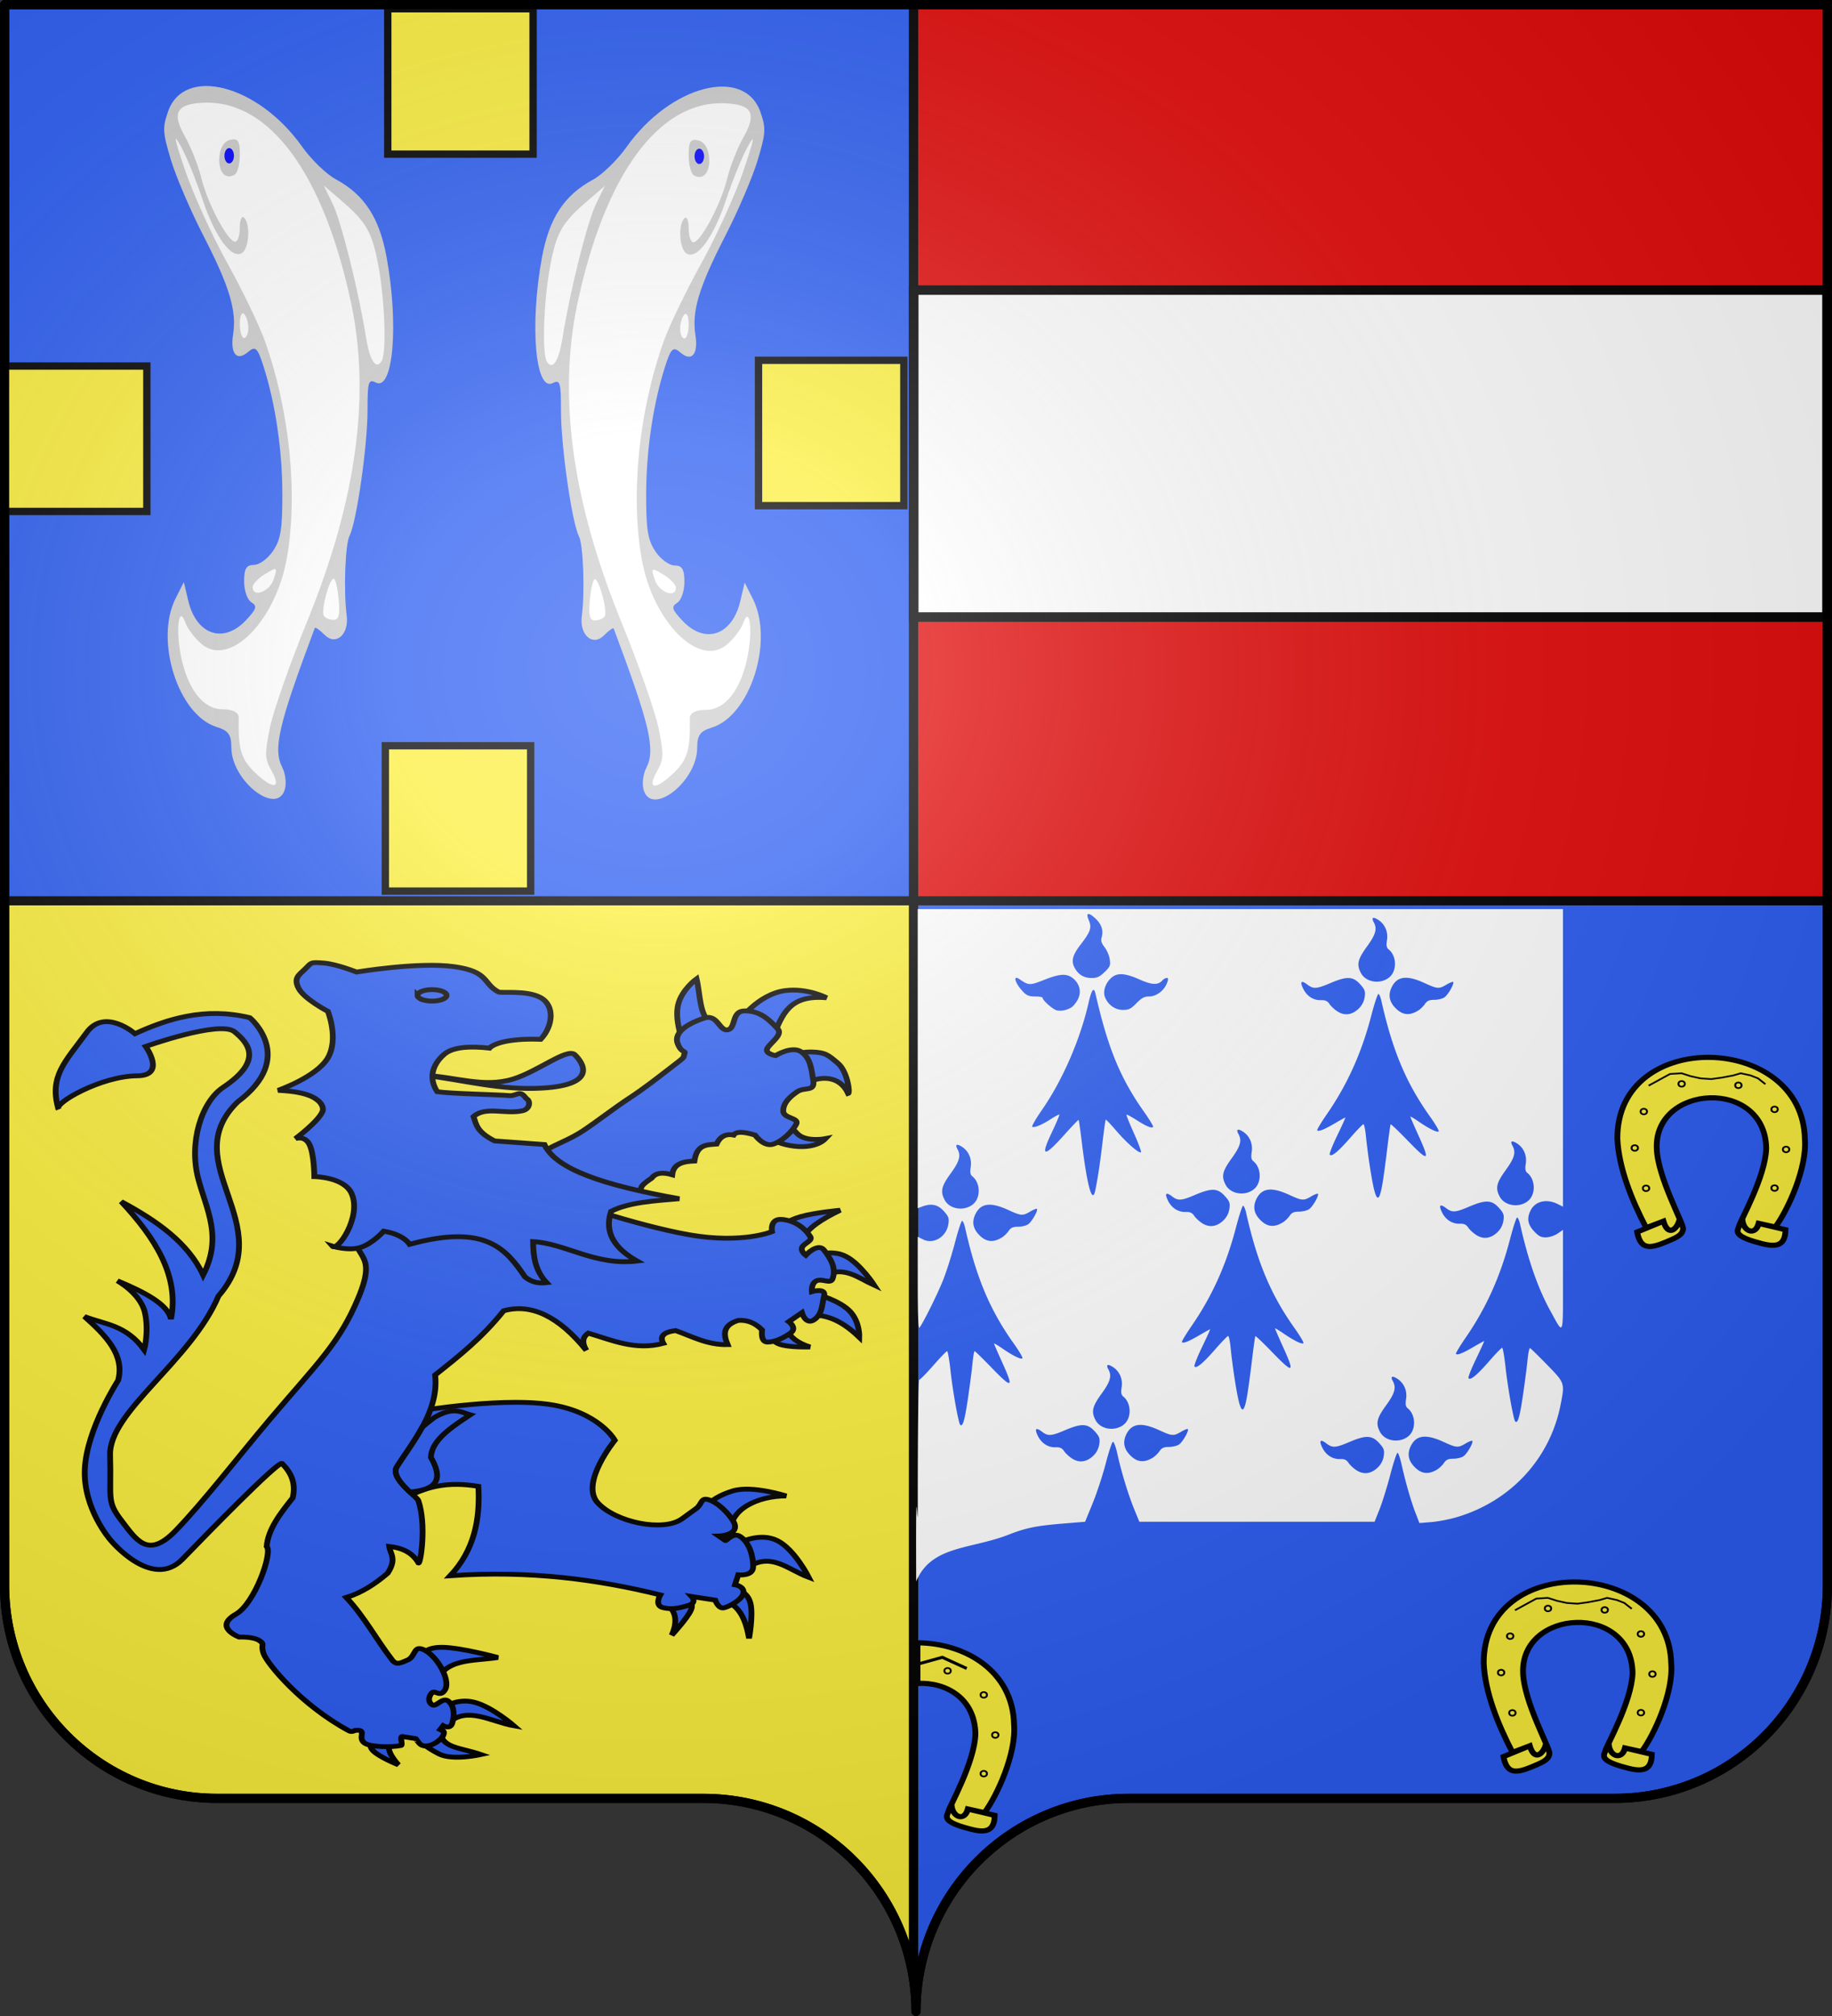
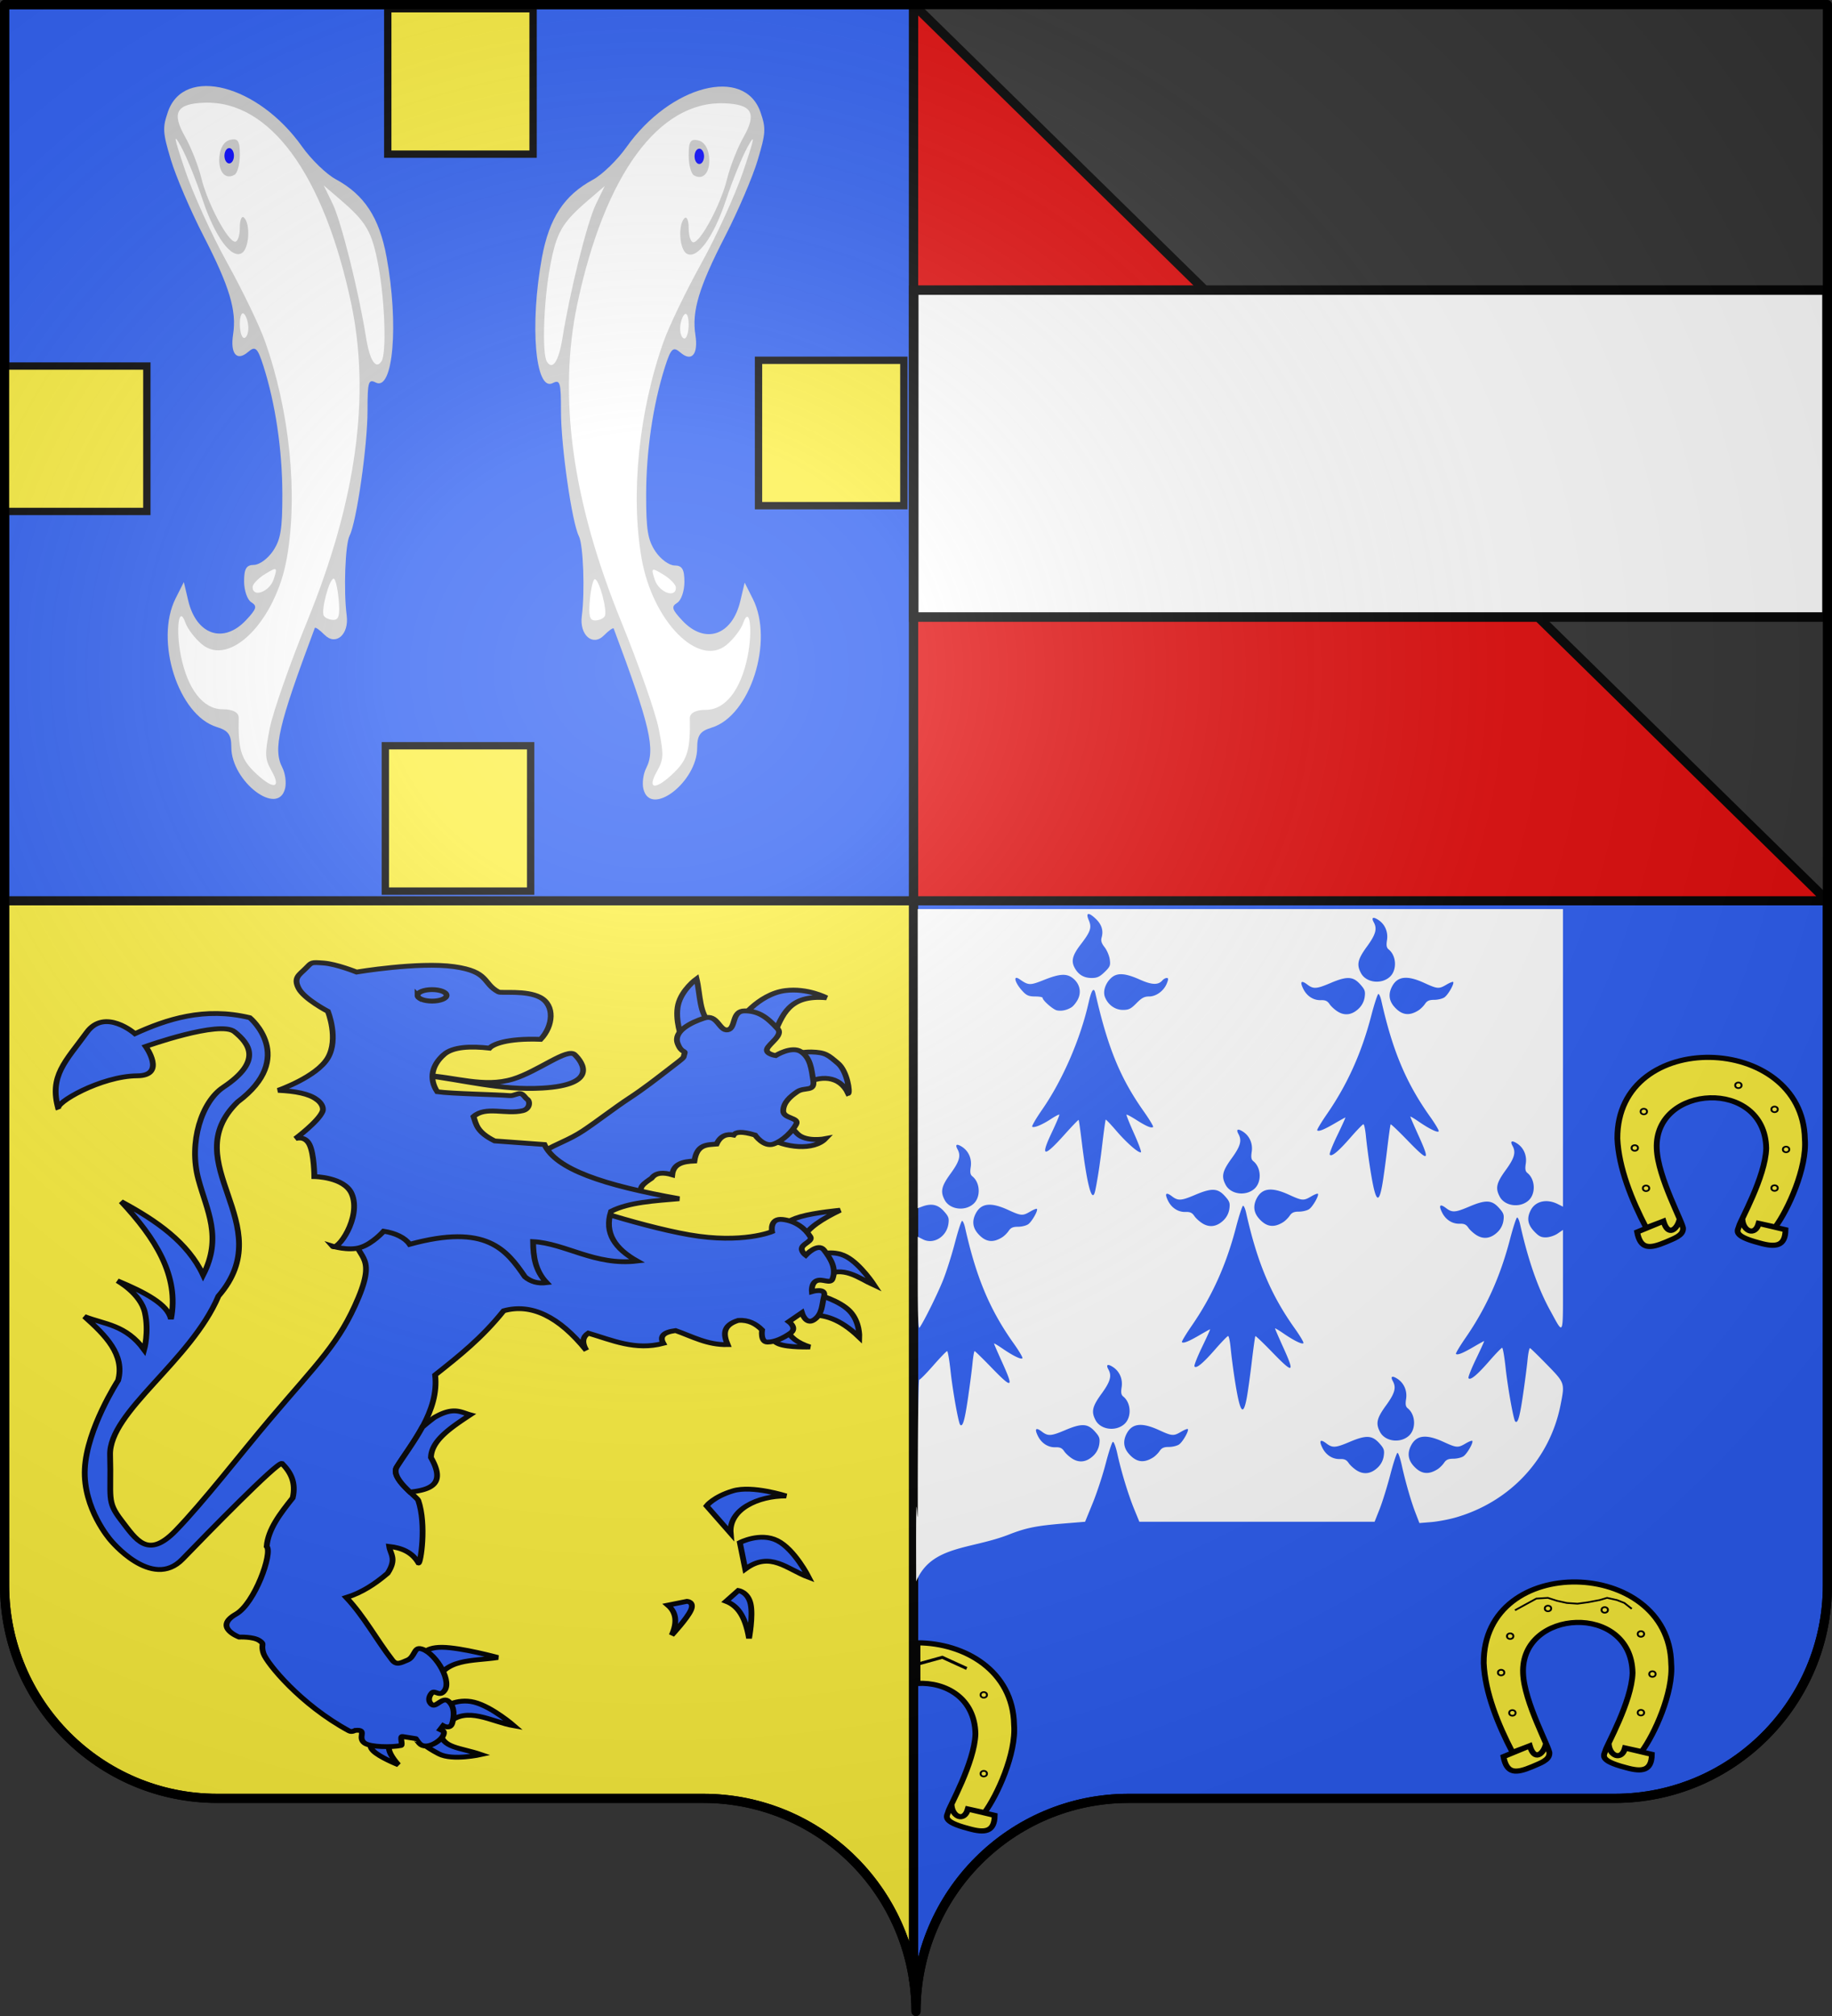
<svg xmlns="http://www.w3.org/2000/svg" xmlns:xlink="http://www.w3.org/1999/xlink" width="600" height="660" version="1.0">
  <rect width="100%" height="100%" fill="#333333" stroke="none" />
  <desc>Flag of Canton of Valais (Wallis)</desc>
  <defs>
    <radialGradient xlink:href="#a" id="d" cx="285.186" cy="200.448" r="300" fx="285.186" fy="200.448" gradientTransform="matrix(1.551 0 0 1.35 -227.894 -51.264)" gradientUnits="userSpaceOnUse" />
    <linearGradient id="a">
      <stop offset="0" style="stop-color:white;stop-opacity:.314" />
      <stop offset=".19" style="stop-color:white;stop-opacity:.251" />
      <stop offset=".6" style="stop-color:#6b6b6b;stop-opacity:.125" />
      <stop offset="1" style="stop-color:black;stop-opacity:.125" />
    </linearGradient>
  </defs>
  <path d="M1.5 294.906V519c0 38.504 31.21 69.75 69.656 69.75h159.188c34.928 0 63.868 25.784 68.875 59.375V294.906z" style="fill:#fcef3c;fill-opacity:1;fill-rule:nonzero;stroke:#000;stroke-width:3;stroke-linecap:round;stroke-linejoin:round;stroke-miterlimit:4;stroke-dashoffset:0;stroke-opacity:1" />
  <path d="M299.219 294.906v353.219c.504 3.384.781 6.851.781 10.375 0-38.504 31.21-69.75 69.656-69.75h159.188c38.447 0 69.656-31.246 69.656-69.75V294.906z" style="fill:#2b5df2;fill-opacity:1;fill-rule:nonzero;stroke:#000;stroke-width:3;stroke-linecap:round;stroke-linejoin:round;stroke-miterlimit:4;stroke-dashoffset:0;stroke-opacity:1;stroke-dasharray:none" />
  <path d="M1.5 1.5v293.406h297.719V1.5z" style="fill:#2b5df2;fill-opacity:1;fill-rule:nonzero;stroke:#000;stroke-width:3;stroke-linecap:round;stroke-linejoin:round;stroke-miterlimit:4;stroke-dashoffset:0;stroke-opacity:1" />
-   <path d="M299.219 1.5v293.406H598.5V1.5z" style="fill:#e20909;fill-rule:evenodd;stroke:#000;stroke-width:3;stroke-linecap:butt;stroke-linejoin:miter;stroke-opacity:1;fill-opacity:1" />
+   <path d="M299.219 1.5v293.406H598.5z" style="fill:#e20909;fill-rule:evenodd;stroke:#000;stroke-width:3;stroke-linecap:butt;stroke-linejoin:miter;stroke-opacity:1;fill-opacity:1" />
  <path d="M171.97 235.07c-.32-.832-.025-2.183.655-3.002 2.239-2.698.945-6.143-7.625-20.304-.106-.176-1.138.27-2.294.992-2.64 1.65-5.784-.05-5.2-2.811.751-3.55.353-10.36-.678-11.608-1.645-1.99-4.216-13.097-4.216-18.216 0-4.169-.209-4.606-1.939-4.057-4.093 1.299-5.445-8.458-2.53-18.272 1.7-5.727 5.209-9.042 11.97-11.31 2.2-.738 5.744-2.868 7.877-4.733 10.308-9.015 27.733-11.821 31.506-5.075 1.309 2.341 1.242 3.017-.688 7-1.175 2.425-4.616 7.396-7.647 11.046-6.134 7.386-7.834 10.879-6.97 14.323.715 2.845-.862 3.994-3.524 2.57-1.701-.911-2.217-.617-3.599 2.056-2.817 5.448-4.434 12.221-4.445 18.625-.009 5.11.377 6.573 2.178 8.25 1.204 1.122 3.229 2.04 4.5 2.04 1.771 0 2.311.558 2.311 2.392 0 1.332-.755 2.683-1.703 3.047-1.438.551-1.243.957 1.25 2.6 5.294 3.49 11.663 2.152 13.579-2.85l1.03-2.69 1.922 2.36c5.004 6.146-.62 17.026-9.679 18.725-2.695.506-3.399 1.114-3.399 2.937 0 4.984-11.024 10.185-12.643 5.965" style="fill:#ccc;fill-opacity:1" transform="matrix(1.394 0 0 2.251 -29.016 -270.897)" />
  <path d="M179.362 232.594c2.976-1.814 3.682-3.371 3.52-7.76-.03-.792 1.361-1.25 3.786-1.25 4.551 0 8.217-2.911 9.796-7.78 1.256-3.87.46-7.53-1.05-4.83-.496.885-2.236 2.3-3.868 3.143-6.581 3.404-17.42-3.41-19.997-12.57-2.624-9.325-.626-21.456 5.2-31.568 1.3-2.258 5.288-7.372 8.863-11.364s8.006-10.021 9.845-13.396c2.665-4.889 2.868-5.602 1-3.51-1.29 1.445-3.573 4.916-5.074 7.714-2.928 5.457-6.823 8.738-9.263 7.801-1.694-.65-2.043-4.192-.508-5.14.55-.34 1 .308 1 1.44 0 1.133.495 2.06 1.1 2.06 1.704 0 6.478-5.55 7.92-9.208.715-1.81 2.44-4.533 3.833-6.05 3.232-3.515 2.062-4.813-4.476-4.962-15.372-.35-28.053 10.338-34.5 29.078-4.644 13.498-1.267 28.759 10.235 46.244 4.123 6.268 8.107 13.308 8.851 15.643 1.225 3.838 1.18 4.439-.459 6.25-2.434 2.69-.153 2.697 4.246.015" style="fill:#fff;fill-opacity:1" transform="matrix(1.394 0 0 2.251 -29.016 -270.897)" />
  <path d="M183.862 145.852c-.687-.24-1.25-1.554-1.25-2.922 0-2.006.435-2.424 2.25-2.166 1.4.198 2.365 1.122 2.553 2.442.312 2.183-1.345 3.417-3.553 2.646" style="fill:#ccc;fill-opacity:1" transform="matrix(1.394 0 0 2.251 -29.016 -270.897)" />
  <path d="M186.06 142.498a1.117 1.117 0 0 0-1.533-.362 1.117 1.117 0 0 0-.362 1.532 1.117 1.117 0 0 0 1.533.362 1.117 1.117 0 0 0 .362-1.532" style="fill:#00f;fill-opacity:1" transform="matrix(1.394 0 0 2.251 -29.016 -270.897)" />
  <path d="M162.879 209.983c.722-.722-1.283-5.4-2.314-5.4-.399 0-.924 1.35-1.166 3-.338 2.306-.056 3 1.22 3 .913 0 1.93-.27 2.26-.6M179.612 205.802c0-.43-1.343-1.288-2.985-1.907-2.78-1.05-2.915-.995-1.965.78.98 1.833 4.95 2.737 4.95 1.127M152.963 169.505c1.737-6.755 5.828-16.88 7.867-19.472l2.078-2.641-3.898 2.073c-6.204 3.3-7.452 4.648-8.97 9.69-1.5 4.985-1.91 12.613-.74 13.782 1.328 1.328 2.791-.044 3.663-3.432M182.612 167.524c0-1.132-.45-1.78-1-1.44-.55.339-1 1.266-1 2.058 0 .793.45 1.441 1 1.441s1-.926 1-2.059" style="fill:#fff;fill-opacity:1" transform="matrix(1.394 0 0 2.251 -29.016 -270.897)" />
  <path d="M171.97 235.07c-.32-.832-.025-2.183.655-3.002 2.239-2.698.945-6.143-7.625-20.304-.106-.176-1.138.27-2.294.992-2.64 1.65-5.784-.05-5.2-2.811.751-3.55.353-10.36-.678-11.608-1.645-1.99-4.216-13.097-4.216-18.216 0-4.169-.209-4.606-1.939-4.057-4.093 1.299-5.445-8.458-2.53-18.272 1.7-5.727 5.209-9.042 11.97-11.31 2.2-.738 5.744-2.868 7.877-4.733 10.308-9.015 27.733-11.821 31.506-5.075 1.309 2.341 1.242 3.017-.688 7-1.175 2.425-4.616 7.396-7.647 11.046-6.134 7.386-7.834 10.879-6.97 14.323.715 2.845-.862 3.994-3.524 2.57-1.701-.911-2.217-.617-3.599 2.056-2.817 5.448-4.434 12.221-4.445 18.625-.009 5.11.377 6.573 2.178 8.25 1.204 1.122 3.229 2.04 4.5 2.04 1.771 0 2.311.558 2.311 2.392 0 1.332-.755 2.683-1.703 3.047-1.438.551-1.243.957 1.25 2.6 5.294 3.49 11.663 2.152 13.579-2.85l1.03-2.69 1.922 2.36c5.004 6.146-.62 17.026-9.679 18.725-2.695.506-3.399 1.114-3.399 2.937 0 4.984-11.024 10.185-12.643 5.965" style="fill:#ccc;fill-opacity:1" transform="matrix(-1.394 0 0 2.251 333.11 -271.082)" />
  <path d="M179.362 232.594c2.976-1.814 3.682-3.371 3.52-7.76-.03-.792 1.361-1.25 3.786-1.25 4.551 0 8.217-2.911 9.796-7.78 1.256-3.87.46-7.53-1.05-4.83-.496.885-2.236 2.3-3.868 3.143-6.581 3.404-17.42-3.41-19.997-12.57-2.624-9.325-.626-21.456 5.2-31.568 1.3-2.258 5.288-7.372 8.863-11.364s8.006-10.021 9.845-13.396c2.665-4.889 2.868-5.602 1-3.51-1.29 1.445-3.573 4.916-5.074 7.714-2.928 5.457-6.823 8.738-9.263 7.801-1.694-.65-2.043-4.192-.508-5.14.55-.34 1 .308 1 1.44 0 1.133.495 2.06 1.1 2.06 1.704 0 6.478-5.55 7.92-9.208.715-1.81 2.44-4.533 3.833-6.05 3.232-3.515 2.062-4.813-4.476-4.962-15.372-.35-28.053 10.338-34.5 29.078-4.644 13.498-1.267 28.759 10.235 46.244 4.123 6.268 8.107 13.308 8.851 15.643 1.225 3.838 1.18 4.439-.459 6.25-2.434 2.69-.153 2.697 4.246.015" style="fill:#fff;fill-opacity:1" transform="matrix(-1.394 0 0 2.251 333.11 -271.082)" />
  <path d="M183.862 145.852c-.687-.24-1.25-1.554-1.25-2.922 0-2.006.435-2.424 2.25-2.166 1.4.198 2.365 1.122 2.553 2.442.312 2.183-1.345 3.417-3.553 2.646" style="fill:#ccc;fill-opacity:1" transform="matrix(-1.394 0 0 2.251 333.11 -271.082)" />
  <path d="M186.06 142.498a1.117 1.117 0 0 0-1.533-.362 1.117 1.117 0 0 0-.362 1.532 1.117 1.117 0 0 0 1.533.362 1.117 1.117 0 0 0 .362-1.532" style="fill:#00f;fill-opacity:1" transform="matrix(-1.394 0 0 2.251 333.11 -271.082)" />
  <path d="M162.879 209.983c.722-.722-1.283-5.4-2.314-5.4-.399 0-.924 1.35-1.166 3-.338 2.306-.056 3 1.22 3 .913 0 1.93-.27 2.26-.6M179.612 205.802c0-.43-1.343-1.288-2.985-1.907-2.78-1.05-2.915-.995-1.965.78.98 1.833 4.95 2.737 4.95 1.127M152.963 169.505c1.737-6.755 5.828-16.88 7.867-19.472l2.078-2.641-3.898 2.073c-6.204 3.3-7.452 4.648-8.97 9.69-1.5 4.985-1.91 12.613-.74 13.782 1.328 1.328 2.791-.044 3.663-3.432M182.612 167.524c0-1.132-.45-1.78-1-1.44-.55.339-1 1.266-1 2.058 0 .793.45 1.441 1 1.441s1-.926 1-2.059" style="fill:#fff;fill-opacity:1" transform="matrix(-1.394 0 0 2.251 333.11 -271.082)" />
  <path d="M.495 119.844h47.598v47.598H.495zM248.423 117.947h47.598v47.598h-47.598zM126.201 244.138h47.598v47.598h-47.598zM126.995 2.868h47.598v47.598h-47.598z" style="opacity:1;fill:#fcef3c;fill-opacity:1;fill-rule:nonzero;stroke:#000;stroke-width:2.402;stroke-linecap:round;stroke-miterlimit:4;stroke-dasharray:none;stroke-dashoffset:0;stroke-opacity:1" />
  <g style="fill:#2b5df2;fill-opacity:1">
    <path d="M63.415 130.965c-10.009 7.545-24.988 8.849-30.912 1.406 0 0 10.062 2.355 14.613-3.092 6.175-7.391 6.4-10.884 7.306-9.273zM44.305 99.21c-8.763-6.845-19.332-6.062-23.605 5.059-1.132-.425.478-13.93 5.34-18.828 4.998-5.038 6.322-6.815 13.77-7.026 7.446-.21 16.86 4.215 16.86 4.215zM59.48 68.298c-4.595-12.573-7.769-25.738-27.54-23.605 0 0 9.869-6.229 21.358-4.496 14.197 2.14 24.64 19.381 23.886 19.67zM92.078 60.71c5.989-5.72 5.351-18.067 7.307-27.82 0 0 7.658 6.674 9.555 16.018s-1.968 21.358-1.968 21.358z" style="fill:#2b5df2;fill-opacity:1;fill-rule:evenodd;stroke:#000;stroke-width:3;stroke-linecap:butt;stroke-linejoin:miter;stroke-miterlimit:4;stroke-dasharray:none;stroke-opacity:1;display:inline" transform="matrix(-.631 0 0 .526 290.85 303.15)" />
    <path d="m136.76 171.713-9.835-4.848c3.567-3.799-.505-6.834-4.216-9.905-2.202-3.65-6.235-3.686-10.678-2.108-.64-6.972-5.698-8.264-11.522-8.571-1.298-10.633-6.61-10.024-11.522-10.538-1.979-5.43-5.563-6.455-8.852-5.62-1.083-1.963-4.041-2.52-11.1 0 0 0-4.496 7.727-9.555 5.62s-9.976-8.15-11.802-12.365c-1.827-4.215 6.885-3.372 6.744-8.43-.14-5.059-3.513-8.712-7.306-11.803s-9.274.28-8.29-7.026c.983-7.306 1.44-13.98 6.322-17.844 4.883-3.864 13.208 2.388 13.208 2.388s5.445-.983 4.444-4.18-8.448-8.606-5.568-12.4c5.761-7.587 10.117-11.17 17.142-11.24 7.026-.07 4.426 10.889 8.852 11.802S88.46 54.6 95.451 57.34s16.1 8.217 13.77 15.737c-1.981 6.388-4.326 4.169-3.556 6.447 1.076 3.184-1.918.37 9.457 10.835 4.833 4.447 11.5 10.771 19.128 16.76s16.383 14.194 23.916 20.225c7.533 6.03 14.686 8.482 19.676 12.517 4.99 4.034 8.096 6.561 8.096 6.561z" style="fill:#2b5df2;fill-opacity:1;fill-rule:evenodd;stroke:#000;stroke-width:3;stroke-linecap:butt;stroke-linejoin:miter;stroke-miterlimit:4;stroke-dasharray:none;stroke-opacity:1;display:inline" transform="matrix(-.631 0 0 .526 290.85 303.15)" />
    <path d="M81.689 378.002c1.088-14.822-14.085-23.326-28.813-23.249 0 0 17.586-6.805 27.62-3.18 10.035 3.627 13.712 9.34 13.712 9.34zM74.138 400.258c-13.07-11.426-21.685.105-32.986 5.166 0 0 7.352-17.436 16.294-22.851s19.474 1.192 19.474 1.192zM84.073 420.328c-5.28 2.459-9.801 7.955-11.922 23.05 0 0-2.186-14.01-.795-21.46 1.39-7.452 6.359-8.347 6.359-8.347zM114.277 422.712c-4.496 4.583-4.907 10.917-1.987 18.679 0 0-7.948-10.234-9.935-15.5-1.987-5.265 1.987-5.563 1.987-5.563z" style="fill:#2b5df2;fill-opacity:1;fill-rule:evenodd;stroke:#000;stroke-width:3;stroke-linecap:butt;stroke-linejoin:miter;stroke-miterlimit:4;stroke-dasharray:none;stroke-opacity:1;display:inline" transform="matrix(-.631 0 0 .526 290.85 303.15)" />
-     <path d="M193.118 296.464c-5.848.001-11.483.341-16.462 1.158-26.556 4.356-34.833 22.47-34.833 22.47s18.115 26.553 8.982 38.778-34.157 18.494-43.847 10.108l-7.292-6.322c-3.565-3.084-2.11-7.848-7.73-5.038S81.12 368.342 79.98 371.232c-3.173 8.036 7.887 8.45 7.887 8.45l-3.38 2.785c-.32.72-3.883-5.116-7.292-2.785-5.416 3.703-7.308 13.206-7.167 19.247.14 6.042 7.73 4.914 7.73 4.914l1.69 6.166s-4.943.995-4.381 5.07c.562 4.074 6.927 8.28 9.983 9.263s4.632-4.757 4.632-4.757l12.237-2.253s-3.102 3.916 1.815 5.602c4.918 1.686 8.747 2.688 13.208 1.283 4.46-1.405 1.283-7.887 1.283-7.887 32.505-9.58 67.579-15.4 109.038-11.924-12.448-15.81-15.61-34.98-14.616-55.645 16.252-3.176 25.67.468 34.27 4.945 4.147-4.593 10.694-11.947 8.044-17.026-5.135-9.839-13.337-22.11-17.495-35.96-10.885-1.823-28.433-4.26-44.348-4.256z" style="fill:#2b5df2;fill-opacity:1;fill-rule:evenodd;stroke:#000;stroke-width:3;stroke-linecap:butt;stroke-linejoin:miter;stroke-miterlimit:4;stroke-dasharray:none;stroke-opacity:1;display:inline" transform="matrix(-.631 0 0 .526 290.85 303.15)" />
    <path d="M44.133 194.395c-2.452-6.44-9.972-12.1-19.275-17.487 0 0 12.866 1.391 20.467 3.974s9.935 6.359 9.935 6.359zM33.402 218.041c-10.233-7.085-17.934 1.024-26.23 5.564 0 0 7.164-13.166 14.516-17.836s14.894-.843 14.894-.843zM40.357 242.085c-7.213.069-14.89 1.814-25.435 13.91 0 0-.347-9.688 4.968-16.295 5.316-6.607 16.294-10.134 16.294-10.134zM51.88 251.647c-.563 3.908-4.917 7.956-11.386 10.39 0 0 11.487.422 16.157-1.87 4.67-2.29 3.577-5.96 3.577-5.96zM256.156 506.568c3.506 2.248 5.008 5.9-1.987 15.499 0 0 9.836-4.67 13.115-8.743s0-7.551 0-7.551zM232.31 501.401c-.442 10.31-10.165 9.82-21.062 14.307 0 0 14.803 3.974 21.858-.397s10.333-8.346 10.333-8.346zM228.337 496.235c-9.748-10.989-22.514-.846-34.178 1.59 0 0 11.425-11.923 20.665-14.705s16.295 3.577 16.295 3.577zM235.093 472.787c-3.935-17.375-19.707-15.023-32.589-17.487 0 0 19.077-6.259 29.012-6.358 9.935-.1 10.73 5.961 10.73 5.961z" style="fill:#2b5df2;fill-opacity:1;fill-rule:evenodd;stroke:#000;stroke-width:3;stroke-linecap:butt;stroke-linejoin:miter;stroke-miterlimit:4;stroke-dasharray:none;stroke-opacity:1;display:inline" transform="matrix(-.631 0 0 .526 290.85 303.15)" />
    <path d="M345.078 100.405c11.075 8.859 18.089 34.112 12.862 57.335-4.398 19.543-12.5 35.913-2.43 59.506 7.89-20.262 24.124-33.85 42.525-45.703-17.67 22.65-30.264 46.266-25.832 73.125 1.637-9.22 13.587-16.723 27.819-23.845 0 0-12.121 7.948-14.307 19.87s.397 23.051.397 23.051c9.537-15.65 20.486-15.753 30.999-20.666-11.013 11.766-21.044 23.813-17.487 39.742 0 0 16.295 30.204 17.288 55.043.994 24.839-13.313 44.312-13.313 44.312s-21.492 31.563-37.358 11.923c-12.475-15.443-49.122-60.528-51.664-59.613-4.446 5.426-7.433 11.824-5.564 21.46 6.455 9.714 12.76 19.454 13.512 30.204-3.215 3.93 6.196 35.503 15.897 42.127 12.02 8.208-1.59 14.307-1.59 14.307s-7.352-.397-10.531 2.186-.415 2.09-2.186 8.147c-1.744 5.96-19.17 31.763-44.4 48.091-1.392.901-3.142-.352-3.142-.352-6.753-.76-.8 4.4-4.874 7.904-2.978 2.562-14.168 2.714-18.935 1.501-1.063-.27.909-5.893-.72-5.582l-6.956 1.331c-.053-.009-.458 1.053-1.778 2.886-3.43 4.761-11.667-1.654-12.609-5.45-.62-2.501.34-2.085 1.819-3.033l-1.59-2.46s-3.723 2.523-4.717-1.546c-.993-4.068-1.453-9.887 1.726-13.464s6.511 3.792 8.743 1.967 1.855-4.995.185-7.298-4.236 3.094-6.864-1.91c-3.555-6.768 5.883-24.705 13.038-25.764 2.953-.438 2.782 5.365 6.359 7.153 3.577 1.789 5.762 3.386 7.948 0 8.356-12.938 14.485-27.024 23.845-38.947-7.99-2.942-14.964-8.425-21.46-15.102-4.86-9.01-1.398-11.779-.795-16.692-6.364.876-11.86 3.488-15.238 10.333-1.066.355-4.21-23.764.136-38.947.642-2.242 14.814-13.8 11.128-20.864-7.637-14.632-22.084-34.62-19.871-57.229-12.936-12.26-24.193-23-35.57-39.94q-21.46-7.155-42.92 24.64c2.614-5.345 1.675-8.557-.994-10.73-12.468 4.434-24.466 10.982-38.947 6.358 1.941-4.172.175-6.954-6.359-7.948-8.653 3.623-16.42 9.02-27.025 8.743 2.164-6.24 2.748-12.005-5.563-15.102-5.297-.393-9.136 2.13-12.32 5.961 0 0 .993 7.551-2.782 7.551s-8.147-2.384-11.923-5.564c-3.775-3.179.795-7.153.795-7.153l-6.756-5.564s-1.987 7.948-6.359 4.372-3.974-9.24-5.166-14.705 6.358-2.782 6.358-2.782.447-5.365-2.558-6.806-7.08 2.236-8.172-1.142c-2.186-6.756 1.192-12.916 4.372-17.884s9.538 3.18 9.538 3.18 2.93-2.634 1.813-5.093-5.49-3.95-4.198-6.433c2.583-4.968 7.352-9.737 14.307-10.73s5.564 7.55 5.564 7.55 15.3 7.75 42.921 1.988 69.151-23.05 69.151-23.05l100.945-4.77s3.18 9.936 3.577 26.627c.397 16.692-11.873 11.675-1.987 40.14s20.894 40.307 45.902 75.708c15.43 21.844 34.604 51.664 49.081 69.549 14.477 17.884 20.504 5.467 28.217-6.558s5.092-13.665 5.762-40.537c.67-26.87-41.91-58.477-56.235-98.957-32.528-45.07 22.676-82.661-9.935-120.816-30.99-27.75-6.359-52.459-6.359-52.459 23.677-6.906 43.306 1.05 59.613 9.936 0 0 15.62-16.294 25.038-.795 10.921 17.974 19.656 27.087 14.704 47.69 2.554-3.405-22.025-20.509-40.934-20.666-15.223-.126-4.372-18.281-4.372-18.281s-38.55-16.493-46.1-9.14-14.746 18.092 5.861 34.575zM240.175 93.028c-19.938 2.844-38.988 9.392-60.7 7.868-29.46-2.067-20.885-16.156-16.861-20.795 3.834-4.42 18.956 10.362 32.036 15.175 15.176 5.585 30.352-1.492 45.525-2.248z" style="fill:#2b5df2;fill-opacity:1;fill-rule:evenodd;stroke:#000;stroke-width:3;stroke-linecap:butt;stroke-linejoin:miter;stroke-miterlimit:4;stroke-dasharray:none;stroke-opacity:1;display:inline" transform="matrix(-.631 0 0 .526 290.85 303.15)" />
    <path d="M230.62 80.101c-4.788-5.09-14.195-5.348-23.746-4.075-1.6-2.182-8.601-6.27-26.556-5.48-6.471-8.206-7.557-21.16.281-26.134 7.171-4.552 20.207-2.446 21.639-3.372 8.389-5.426 4.636-12.646 23.043-15.737 18.407-3.092 50.583 3.372 50.583 3.372s10.538-5.058 17.142-5.62 6.042-.563 9.274 3.372 6.534 5.69 3.653 12.365-15.175 14.331-15.175 14.331-5.76 17.072 0 28.945c5.761 11.873 25.854 20.234 25.854 20.234-9.091.479-16.102 2.146-19.952 5.62-2.155 1.686-4.018 4.934-3.092 7.587 2.189 6.27 14.051 16.862 14.051 16.862s-4.847-2.249-7.306 3.653c-2.46 5.901-2.53 19.952-2.53 19.952s-15.596.2-19.39 10.679c-5.252 14.508 7.454 36.402 10.117 32.598 0 0-8.29 3.161-14.613.843s-12.084-10.117-12.084-10.117c-6.07 1.101-11.148 4.065-13.488 8.15-39.76-13.063-50.152 3.242-59.857 20.233-3.014 3.05-6.729 4.35-11.241 3.653 6.01-7.607 6.936-16.485 7.025-25.572-16.705 1.055-32.193 15.159-53.955 12.083 11.265-7.596 17.183-17.331 13.489-30.912-9.257-5.677-22.539-6.525-35.408-7.868 39.44-8.394 64.137-18.398 69.973-33.722l25.854-2.248c9.311-5.573 9.567-10.323 10.96-15.175-6.32-6.703-16.72-1.117-25.573-3.654-3.732-1.069-3.984-5.9-2.211-7.221.886-.661 1.861-3.066 3.382-3.387 1.521-.32 3.589 1.443 5.535 1.249 7.253-.723 30.28-1.158 37.695-2.443 4.536-8.308 2.63-16.663-3.373-23.044z" style="fill:#2b5df2;fill-opacity:1;fill-rule:evenodd;stroke:#000;stroke-width:3;stroke-linecap:butt;stroke-linejoin:miter;stroke-miterlimit:4;stroke-dasharray:none;stroke-opacity:1;display:inline" transform="matrix(-.631 0 0 .526 290.85 303.15)" />
    <path d="M244.233 43.176c.003 1.977-3.378 3.58-7.55 3.58-4.173 0-7.554-1.603-7.552-3.58-.002-1.976 3.38-3.579 7.551-3.579 4.173 0 7.554 1.603 7.551 3.58z" style="fill:#2b5df2;fill-opacity:1;fill-rule:evenodd;stroke:#000;stroke-width:3;stroke-linecap:butt;stroke-linejoin:miter;stroke-miterlimit:4;stroke-dasharray:none;stroke-opacity:1;display:inline" transform="matrix(-.631 0 0 .526 290.85 303.15)" />
    <path d="M225.385 301.816c-3.34-.06-5.744 1.498-8.513 2.41 10.127 8.03 20.216 16.071 20.375 26.633-7.917 16.534.195 20.045 10.89 21.47 4.078-4.599 9.224-11.05 6.824-15.649-3.693-7.075-8.953-15.423-13.176-24.693a104 104 0 0 0-6.26-6.04c-4.374-3.06-7.542-4.086-10.14-4.131z" style="fill:#2b5df2;fill-opacity:1;fill-rule:evenodd;stroke:#000;stroke-width:3;stroke-linecap:butt;stroke-linejoin:miter;stroke-miterlimit:4;stroke-dasharray:none;stroke-opacity:1" transform="matrix(-.631 0 0 .526 290.85 303.15)" />
  </g>
  <path d="M299.264 94.978h299.091v107.027H299.264z" style="opacity:1;fill:#fff;fill-opacity:1;fill-rule:nonzero;stroke:#000;stroke-width:3.115;stroke-linecap:round;stroke-miterlimit:4;stroke-dasharray:none;stroke-dashoffset:0;stroke-opacity:1" />
  <g style="opacity:1;display:inline" transform="matrix(1.551 0 0 1.374 503.065 223.83)">
    <path d="M43.517 127.648c.21 2.85 2.804 4.035 3.532.942l3.47.868c2.675-4.03 6.736-14.086 6.251-20.933-.422-25.29-39.73-26.641-39.591-.15.27 6.989 3.012 14.62 6.079 21.26l3.644-1.566c1.026 3.8 2.906 1.803 3.354-.265.042.282.1.37.006.094-.536 2.13-2.376 3.968-3.36.171l-5.555 2.581c.711 4.146 2.6 4.023 6.077 2.382 1.643-.826 3.606-1.501 3.622-3.176.175-1.057-5.351-12.184-5.556-19.102-.562-15.375 22.863-16.828 23.119-.05-.165 6.814-5.573 17.512-5.731 18.484-.183 1.02-1.706 2.305 4.3 4.064 3.48 1.12 5.451.772 5.502-3.15l-5.681-1.512c-.777 3.119-3.196 1.867-3.416-.822z" style="fill:#fcef3c;stroke:#000;stroke-width:1.226;stroke-miterlimit:4;stroke-opacity:1" />
-     <path d="m23.777 95.771 2.258-1.39 2.257-1.389 2.431-.173 1.91.695 2.083.52 2.258.174 2.258-.347 2.431-.521 1.563-.521 2.084.521 1.563.694 1.562 1.389" style="fill:#fcef3c;stroke:#000;stroke-width:.409;stroke-miterlimit:4;stroke-dasharray:none;stroke-opacity:1" />
    <circle cx="23.233" cy="120.232" r=".671" style="fill:#fcef3c;stroke:#000;stroke-width:.409;stroke-miterlimit:4;stroke-dasharray:none;stroke-opacity:1" />
    <circle cx="20.852" cy="110.626" r=".671" style="fill:#fcef3c;stroke:#000;stroke-width:.409;stroke-miterlimit:4;stroke-dasharray:none;stroke-opacity:1" />
    <circle cx="22.762" cy="101.944" r=".671" style="fill:#fcef3c;stroke:#000;stroke-width:.409;stroke-miterlimit:4;stroke-dasharray:none;stroke-opacity:1" />
-     <circle cx="30.75" cy="95.345" r=".671" style="fill:#fcef3c;stroke:#000;stroke-width:.409;stroke-miterlimit:4;stroke-dasharray:none;stroke-opacity:1" />
    <circle cx="42.731" cy="95.693" r=".671" style="fill:#fcef3c;stroke:#000;stroke-width:.409;stroke-miterlimit:4;stroke-dasharray:none;stroke-opacity:1" />
    <circle cx="50.373" cy="101.423" r=".671" style="fill:#fcef3c;stroke:#000;stroke-width:.409;stroke-miterlimit:4;stroke-dasharray:none;stroke-opacity:1" />
    <circle cx="52.803" cy="110.973" r=".671" style="fill:#fcef3c;stroke:#000;stroke-width:.409;stroke-miterlimit:4;stroke-dasharray:none;stroke-opacity:1" />
    <circle cx="50.372" cy="120.177" r=".671" style="fill:#fcef3c;stroke:#000;stroke-width:.409;stroke-miterlimit:4;stroke-dasharray:none;stroke-opacity:1" />
  </g>
  <g style="opacity:1;display:inline" transform="matrix(1.551 0 0 1.374 459.29 395.579)">
    <path d="M43.517 127.648c.21 2.85 2.804 4.035 3.532.942l3.47.868c2.675-4.03 6.736-14.086 6.251-20.933-.422-25.29-39.73-26.641-39.591-.15.27 6.989 3.012 14.62 6.079 21.26l3.644-1.566c1.026 3.8 2.906 1.803 3.354-.265.042.282.1.37.006.094-.536 2.13-2.376 3.968-3.36.171l-5.555 2.581c.711 4.146 2.6 4.023 6.077 2.382 1.643-.826 3.606-1.501 3.622-3.176.175-1.057-5.351-12.184-5.556-19.102-.562-15.375 22.863-16.828 23.119-.05-.165 6.814-5.573 17.512-5.731 18.484-.183 1.02-1.706 2.305 4.3 4.064 3.48 1.12 5.451.772 5.502-3.15l-5.681-1.512c-.777 3.119-3.196 1.867-3.416-.822z" style="fill:#fcef3c;stroke:#000;stroke-width:1.226;stroke-miterlimit:4;stroke-opacity:1" />
    <path d="m23.777 95.771 2.258-1.39 2.257-1.389 2.431-.173 1.91.695 2.083.52 2.258.174 2.258-.347 2.431-.521 1.563-.521 2.084.521 1.563.694 1.562 1.389" style="fill:#fcef3c;stroke:#000;stroke-width:.409;stroke-miterlimit:4;stroke-dasharray:none;stroke-opacity:1" />
    <circle cx="23.233" cy="120.232" r=".671" style="fill:#fcef3c;stroke:#000;stroke-width:.409;stroke-miterlimit:4;stroke-dasharray:none;stroke-opacity:1" />
    <circle cx="20.852" cy="110.626" r=".671" style="fill:#fcef3c;stroke:#000;stroke-width:.409;stroke-miterlimit:4;stroke-dasharray:none;stroke-opacity:1" />
    <circle cx="22.762" cy="101.944" r=".671" style="fill:#fcef3c;stroke:#000;stroke-width:.409;stroke-miterlimit:4;stroke-dasharray:none;stroke-opacity:1" />
    <circle cx="30.75" cy="95.345" r=".671" style="fill:#fcef3c;stroke:#000;stroke-width:.409;stroke-miterlimit:4;stroke-dasharray:none;stroke-opacity:1" />
    <circle cx="42.731" cy="95.693" r=".671" style="fill:#fcef3c;stroke:#000;stroke-width:.409;stroke-miterlimit:4;stroke-dasharray:none;stroke-opacity:1" />
    <circle cx="50.373" cy="101.423" r=".671" style="fill:#fcef3c;stroke:#000;stroke-width:.409;stroke-miterlimit:4;stroke-dasharray:none;stroke-opacity:1" />
    <circle cx="52.803" cy="110.973" r=".671" style="fill:#fcef3c;stroke:#000;stroke-width:.409;stroke-miterlimit:4;stroke-dasharray:none;stroke-opacity:1" />
    <circle cx="50.372" cy="120.177" r=".671" style="fill:#fcef3c;stroke:#000;stroke-width:.409;stroke-miterlimit:4;stroke-dasharray:none;stroke-opacity:1" />
  </g>
  <g style="opacity:1;display:inline" transform="matrix(.682 0 0 .605 248.102 434.404)">
    <path d="M43.517 127.648c.21 2.85 2.804 4.035 3.532.942l3.47.868c2.675-4.03 6.736-14.086 6.251-20.933-.214-12.813-10.409-19.481-20.399-19.497 0 5.111 0 4.59.01 9.66 5.932-.36 12.097 3.453 12.228 12.016-.165 6.814-5.573 17.512-5.731 18.484-.183 1.02-1.706 2.305 4.3 4.064 3.48 1.12 5.451.772 5.502-3.15l-5.681-1.512c-.777 3.119-3.196 1.867-3.416-.822z" style="fill:#fcef3c;stroke:#000;stroke-width:1.226;stroke-miterlimit:4;stroke-opacity:1" transform="matrix(2.274 0 0 2.273 -5.904 -31.403)" />
-     <circle cx="42.731" cy="95.693" r=".671" style="fill:#fcef3c;stroke:#000;stroke-width:.409;stroke-miterlimit:4;stroke-dasharray:none;stroke-opacity:1" transform="matrix(2.274 0 0 2.273 -5.904 -31.403)" />
    <circle cx="50.373" cy="101.423" r=".671" style="fill:#fcef3c;stroke:#000;stroke-width:.409;stroke-miterlimit:4;stroke-dasharray:none;stroke-opacity:1" transform="matrix(2.274 0 0 2.273 -5.904 -31.403)" />
-     <circle cx="52.803" cy="110.973" r=".671" style="fill:#fcef3c;stroke:#000;stroke-width:.409;stroke-miterlimit:4;stroke-dasharray:none;stroke-opacity:1" transform="matrix(2.274 0 0 2.273 -5.904 -31.403)" />
    <circle cx="50.372" cy="120.177" r=".671" style="fill:#fcef3c;stroke:#000;stroke-width:.409;stroke-miterlimit:4;stroke-dasharray:none;stroke-opacity:1" transform="matrix(2.274 0 0 2.273 -5.904 -31.403)" />
    <path d="m468.739 827.377 8.137-2.245 7.997 3.648" style="fill:none;fill-rule:evenodd;stroke:#000;stroke-width:1px;stroke-linecap:butt;stroke-linejoin:miter;stroke-opacity:1" transform="matrix(1.466 0 0 1.654 -610.376 -1185.976)" />
  </g>
  <path d="M300.58 492.553c-.01-23.58.198-40.86.49-40.86.28 0 2.352-2.104 4.607-4.677 2.254-2.572 4.287-4.677 4.516-4.677s.733 2.91 1.119 6.466c.712 6.57 2.6 17.103 3.163 17.649.818.792 1.456-1.357 2.503-8.432.627-4.237 1.313-9.5 1.525-11.694s.524-3.99.693-3.99 2.586 2.353 5.372 5.228c7.09 7.32 7.58 7.07 3.547-1.806-1.406-3.094-2.556-5.749-2.556-5.899s1.214.564 2.698 1.585c3.507 2.414 6.256 3.75 6.601 3.21.151-.238-1.13-2.404-2.845-4.814-7.835-11.003-12.289-21.602-15.946-37.95-.27-1.21-.707-2.201-.97-2.201s-1.318 3.219-2.344 7.154c-1.027 3.934-2.756 9.397-3.844 12.14-1.788 4.509-6.27 13.566-7.744 15.65-.406.574-.586-3.822-.592-14.46l-.009-15.285 1.746.875c3.458 1.732 7.72-.885 8.303-5.1.26-1.879.054-2.447-1.524-4.188-1.948-2.15-4.05-2.589-7.068-1.477l-1.457.536v-97.925h211.32v97.431l-1.71-.857c-3.574-1.79-7.24-.991-8.793 1.918-1.406 2.635-1.088 4.736 1.061 7.009 1.563 1.65 2.298 2.018 3.951 1.973 1.118-.031 2.81-.593 3.762-1.25l1.73-1.193v16.67c0 18.701.329 17.919-4.134 9.82-4.056-7.36-7.262-16.536-9.903-28.34-.27-1.211-.707-2.202-.97-2.202s-1.318 3.22-2.344 7.154c-3.18 12.191-7.816 22.48-14.469 32.115-1.936 2.804-3.385 5.229-3.22 5.39.48.463 2.221-.23 5.758-2.294 1.808-1.055 3.368-1.918 3.466-1.918s-1.087 2.618-2.633 5.818-2.667 6.045-2.49 6.322c.548.859 2.79-.978 6.774-5.552 2.102-2.413 4.013-4.387 4.247-4.387s.74 2.91 1.126 6.466c.712 6.57 2.6 17.104 3.163 17.65.818.792 1.456-1.358 2.503-8.433.627-4.237 1.314-9.509 1.527-11.715.214-2.206.582-3.94.819-3.852s2.759 2.548 5.605 5.468c5.833 5.983 5.818 5.94 4.37 13.215-3.518 17.686-16.541 31.634-34.316 36.754-2.288.659-5.9 1.34-8.025 1.512l-3.865.314-1.234-3.195c-1.508-3.904-3.314-10.148-4.53-15.663-.502-2.27-1.135-4.127-1.409-4.127-.273 0-1.337 3.219-2.364 7.153-1.026 3.935-2.603 9.011-3.505 11.281l-1.639 4.128H373.15l-1.684-4.11c-1.962-4.79-4.251-12.314-5.53-18.177-.501-2.299-1.151-4.01-1.466-3.862-.312.146-1.37 3.365-2.353 7.154-.982 3.788-2.9 9.612-4.26 12.941l-2.475 6.054-7.43.61c-8.497.698-12.007 1.412-17.437 3.546-12.647 4.97-25.488 3.513-30.462 15.38l-.025-11.832c-.006-27.177.557.275.552-13.345m150.706-12.17a6.54 6.54 0 0 0 1.908-3.752c.265-1.908.064-2.465-1.52-4.213-2.32-2.558-4.323-2.633-9.662-.363-4.611 1.96-5.605 2.024-7.622.487-1.975-1.505-2.478-.96-1.307 1.419 1.18 2.397 3.36 3.792 5.79 3.703 1.446-.053 2.12.26 2.833 1.314.515.761 1.753 1.877 2.751 2.48 2.305 1.39 4.663 1.02 6.829-1.075m19.516.626c.681-.427 1.646-1.378 2.144-2.114.692-1.023 1.405-1.337 3.037-1.337 1.173 0 2.668-.363 3.321-.807 1.218-.826 3.352-4.579 2.87-5.046-.148-.143-1.129.248-2.18.868-2.491 1.472-2.945 1.438-7.26-.539-5.604-2.568-8.763-2.236-10.55 1.11-1.286 2.41-1.065 4.641.658 6.625 2.43 2.796 4.872 3.177 7.96 1.24m-112.68-4.479a6.54 6.54 0 0 0 1.91-3.75c.264-1.91.063-2.466-1.522-4.214-2.318-2.558-4.322-2.633-9.66-.363-4.612 1.96-5.606 2.024-7.623.487-1.975-1.505-2.477-.96-1.307 1.419 1.18 2.397 3.36 3.791 5.791 3.703 1.445-.053 2.12.26 2.833 1.314.514.761 1.752 1.877 2.75 2.48 2.306 1.39 4.663 1.02 6.829-1.076m19.517.627c.682-.427 1.646-1.378 2.144-2.114.692-1.023 1.405-1.338 3.037-1.338 1.173 0 2.668-.362 3.321-.806 1.218-.826 3.352-4.579 2.87-5.046-.148-.143-1.128.248-2.179.868-2.492 1.472-2.945 1.438-7.26-.54-5.605-2.568-8.764-2.235-10.55 1.111-1.287 2.41-1.065 4.64.658 6.624 2.429 2.797 4.871 3.177 7.96 1.241m83.726-7.062c2.468-2.163 2.303-6.935-.311-9.037-.69-.554-.82-1.286-.548-3.048.42-2.713-.688-5.256-2.901-6.66-1.69-1.074-2.29-.734-1.437.81 1.175 2.128.654 3.987-2.226 7.948-3.066 4.215-3.446 5.914-1.952 8.714 1.648 3.087 6.547 3.752 9.375 1.273m-93.163-3.852c2.468-2.163 2.304-6.935-.311-9.037-.69-.554-.82-1.286-.548-3.048.42-2.713-.687-5.256-2.901-6.66-1.69-1.074-2.29-.735-1.437.81 1.175 2.128.654 3.987-2.226 7.948-3.066 4.215-3.446 5.914-1.952 8.714 1.649 3.087 6.547 3.752 9.375 1.273m40.11-8.541c.366-1.943 1.107-7.246 1.646-11.786s1.071-8.36 1.183-8.488 2.524 2.163 5.36 5.09c7.19 7.422 7.684 7.19 3.64-1.71-1.405-3.095-2.555-5.75-2.555-5.9s1.214.564 2.698 1.586c3.507 2.413 6.256 3.75 6.6 3.209.152-.237-1.128-2.403-2.845-4.813-7.835-11.004-12.288-21.603-15.945-37.95-.27-1.211-.707-2.202-.97-2.202s-1.318 3.22-2.344 7.154c-3.18 12.191-7.816 22.479-14.47 32.115-1.935 2.804-3.384 5.229-3.218 5.39.478.463 2.22-.23 5.756-2.294 1.809-1.055 3.369-1.918 3.467-1.918s-1.087 2.618-2.633 5.818-2.667 6.044-2.49 6.322c.548.859 2.79-.978 6.774-5.552 2.102-2.413 4.02-4.387 4.262-4.387.243 0 .615 1.795.827 3.99.213 2.194.743 6.342 1.18 9.217 1.786 11.777 2.846 13.626 4.076 7.109m-80.094-52.634c.681-.427 1.646-1.378 2.143-2.114.692-1.023 1.406-1.337 3.038-1.337 1.173 0 2.667-.363 3.32-.807 1.219-.826 3.352-4.578 2.87-5.046-.148-.143-1.128.248-2.179.868-2.492 1.472-2.945 1.439-7.26-.539-5.604-2.568-8.764-2.236-10.55 1.11-1.287 2.41-1.065 4.641.658 6.625 2.429 2.796 4.871 3.177 7.96 1.24m162.264-1.727a6.54 6.54 0 0 0 1.909-3.751c.264-1.909.063-2.465-1.521-4.213-2.319-2.558-4.322-2.634-9.661-.364-4.612 1.96-5.606 2.025-7.622.488-1.975-1.505-2.478-.96-1.307 1.418 1.18 2.398 3.36 3.792 5.79 3.704 1.445-.053 2.12.26 2.833 1.314.515.76 1.753 1.876 2.751 2.479 2.305 1.391 4.663 1.02 6.828-1.075m-89.754-3.852a6.54 6.54 0 0 0 1.908-3.751c.265-1.909.064-2.465-1.52-4.213-2.319-2.558-4.323-2.634-9.661-.364-4.612 1.96-5.606 2.024-7.623.488-1.975-1.505-2.477-.96-1.307 1.418 1.18 2.398 3.36 3.792 5.791 3.704 1.445-.053 2.12.26 2.833 1.314.514.76 1.752 1.876 2.75 2.479 2.306 1.391 4.663 1.02 6.829-1.075m19.516.627c.682-.427 1.646-1.379 2.144-2.114.692-1.024 1.405-1.338 3.037-1.338 1.173 0 2.668-.363 3.321-.806 1.218-.827 3.352-4.579 2.87-5.046-.148-.143-1.128.247-2.18.868-2.491 1.472-2.944 1.438-7.26-.54-5.604-2.568-8.763-2.235-10.55 1.11-1.286 2.411-1.064 4.642.659 6.625 2.428 2.796 4.871 3.177 7.96 1.24m-101.464-5.962c2.468-2.163 2.304-6.935-.31-9.037-.69-.554-.821-1.285-.548-3.048.42-2.713-.688-5.255-2.902-6.66-1.69-1.073-2.29-.734-1.436.81 1.175 2.128.654 3.987-2.227 7.948-3.065 4.215-3.446 5.914-1.951 8.714 1.648 3.087 6.546 3.753 9.374 1.273m181.781-1.1c2.468-2.164 2.304-6.936-.31-9.038-.69-.554-.821-1.285-.548-3.048.42-2.712-.688-5.255-2.902-6.66-1.69-1.073-2.29-.734-1.437.811 1.176 2.127.655 3.987-2.226 7.948-3.065 4.215-3.446 5.914-1.951 8.713 1.648 3.088 6.546 3.753 9.374 1.274m-47.94-4.69c.366-1.942 1.107-7.246 1.646-11.786s1.071-8.359 1.183-8.487 2.524 2.162 5.36 5.09c7.191 7.421 7.684 7.19 3.64-1.71-1.405-3.095-2.555-5.75-2.555-5.9s1.214.564 2.698 1.585c3.507 2.414 6.256 3.75 6.601 3.21.151-.237-1.13-2.403-2.846-4.814-7.835-11.003-12.288-21.602-15.945-37.95-.27-1.21-.707-2.201-.97-2.201s-1.318 3.22-2.344 7.154c-3.18 12.191-7.816 22.479-14.469 32.114-1.936 2.804-3.385 5.23-3.22 5.39.48.464 2.22-.23 5.757-2.293 1.809-1.055 3.369-1.918 3.467-1.918s-1.087 2.618-2.633 5.817-2.667 6.045-2.49 6.323c.548.859 2.79-.979 6.774-5.552 2.102-2.413 4.02-4.387 4.262-4.387.243 0 .615 1.795.827 3.99.213 2.194.743 6.342 1.18 9.217 1.786 11.777 2.846 13.625 4.076 7.109m-93.894 1.284c.815-3.973 1.536-8.746 2.343-15.518.485-4.07.964-7.48 1.064-7.578s1.673 1.558 3.495 3.677c3.465 4.03 7.49 7.511 8.052 6.967.18-.175-.859-2.966-2.31-6.2s-2.546-5.972-2.432-6.083 1.582.676 3.261 1.748c3.25 2.073 4.94 2.78 5.455 2.282.174-.168-1.219-2.482-3.095-5.14-7.693-10.899-11.735-20.761-15.792-38.54-.522-2.284-1.276-1.269-2.25 3.027-2.707 11.954-8.525 25.345-15.184 34.948-2.048 2.953-3.517 5.493-3.264 5.644.68.407 3.236-.651 6.108-2.529 1.394-.912 2.634-1.562 2.754-1.446s-.977 2.727-2.438 5.802c-3.886 8.178-2.706 8.38 4.166.71 2.438-2.72 4.508-4.873 4.601-4.783s.544 3.23 1.001 6.98c1.81 14.823 3.481 20.825 4.465 16.032m52.08-.446c2.468-2.164 2.303-6.936-.311-9.038-.69-.554-.82-1.285-.548-3.048.42-2.712-.688-5.255-2.901-6.66-1.69-1.073-2.29-.734-1.437.811 1.175 2.127.654 3.987-2.226 7.947-3.066 4.215-3.446 5.915-1.952 8.714 1.648 3.088 6.547 3.753 9.375 1.274m34.23-59.05a6.54 6.54 0 0 0 1.909-3.751c.264-1.91.063-2.465-1.522-4.214-2.318-2.558-4.322-2.633-9.66-.363-4.612 1.96-5.606 2.024-7.623.488-1.975-1.505-2.477-.96-1.307 1.418 1.18 2.398 3.36 3.792 5.791 3.703 1.445-.052 2.12.26 2.833 1.315.514.76 1.752 1.876 2.75 2.479 2.306 1.39 4.664 1.02 6.829-1.075m19.516.627c.682-.428 1.646-1.379 2.144-2.115.692-1.023 1.405-1.337 3.037-1.337 1.173 0 2.668-.363 3.321-.806 1.218-.827 3.352-4.58 2.87-5.046-.148-.144-1.128.247-2.179.868-2.492 1.471-2.945 1.438-7.26-.54-5.605-2.568-8.764-2.236-10.55 1.11-1.287 2.41-1.065 4.641.658 6.625 2.429 2.796 4.871 3.177 7.96 1.24m-113.658-.992c.656-.4 1.631-1.621 2.167-2.715 1.193-2.435.49-5.165-1.774-6.89-2.031-1.548-4.3-1.396-9.383.632-4.575 1.824-5.04 1.812-7.94-.205-2.395-1.665-1.574 1.282 1.143 4.104 1.154 1.199 1.966 1.513 3.907 1.513 1.347 0 2.45.201 2.45.446 0 .853 3.482 3.89 4.72 4.116 1.552.284 3.163-.058 4.71-1m21.31-1.36c1.71-1.74 2.573-2.2 4.13-2.2 2.363 0 4.89-1.878 5.84-4.34.525-1.364.51-1.714-.073-1.714-.404 0-1.031.347-1.394.772-1.371 1.6-3.424 1.53-7.415-.252-4.808-2.147-7.433-2.3-9.36-.548-1.922 1.75-2.783 4.406-2.04 6.298.99 2.525 3.32 4.186 5.874 4.186 1.918 0 2.618-.348 4.438-2.201m82.911-8.563c2.468-2.163 2.304-6.935-.311-9.037-.69-.554-.82-1.285-.548-3.048.42-2.713-.687-5.255-2.901-6.66-1.69-1.073-2.29-.734-1.437.811 1.175 2.127.655 3.987-2.226 7.947-3.066 4.215-3.446 5.914-1.951 8.714 1.648 3.087 6.546 3.753 9.374 1.273m-93.355-1.632c1.795-1.74 1.972-2.171 1.698-4.148-.168-1.214-.926-3.002-1.684-3.974-1.042-1.336-1.28-2.123-.97-3.219q.934-3.312-1.845-6.005c-2.436-2.36-3.482-2.195-2.374.373 1.038 2.408.599 3.724-2.651 7.944-2.676 3.474-3.18 5.386-2 7.595 1.224 2.293 3.025 3.375 5.619 3.375 1.763 0 2.602-.387 4.207-1.941" style="opacity:1;fill:#fff;fill-opacity:1;fill-rule:nonzero;stroke:none;stroke-width:2.381;stroke-linecap:round;stroke-miterlimit:4;stroke-dasharray:none;stroke-dashoffset:0;stroke-opacity:1" />
  <path d="M1.5 1.5V518.99c0 38.505 31.203 69.755 69.65 69.755h159.2c38.447 0 69.65 31.25 69.65 69.754 0-38.504 31.203-69.754 69.65-69.754h159.2c38.447 0 69.65-31.25 69.65-69.755V1.5z" style="fill:url(#d);fill-opacity:1;fill-rule:evenodd;stroke:none;stroke-width:3;stroke-linecap:butt;stroke-linejoin:miter;stroke-miterlimit:4;stroke-dasharray:none;stroke-opacity:1" />
  <path d="M300 658.5c0-38.504 31.203-69.754 69.65-69.754h159.2c38.447 0 69.65-31.25 69.65-69.753V1.5H1.5v517.493c0 38.504 31.203 69.753 69.65 69.753h159.2c38.447 0 69.65 31.25 69.65 69.754" style="fill:none;fill-opacity:1;fill-rule:nonzero;stroke:#000;stroke-width:3;stroke-linecap:round;stroke-linejoin:round;stroke-miterlimit:4;stroke-dasharray:none;stroke-dashoffset:0;stroke-opacity:1" />
</svg>